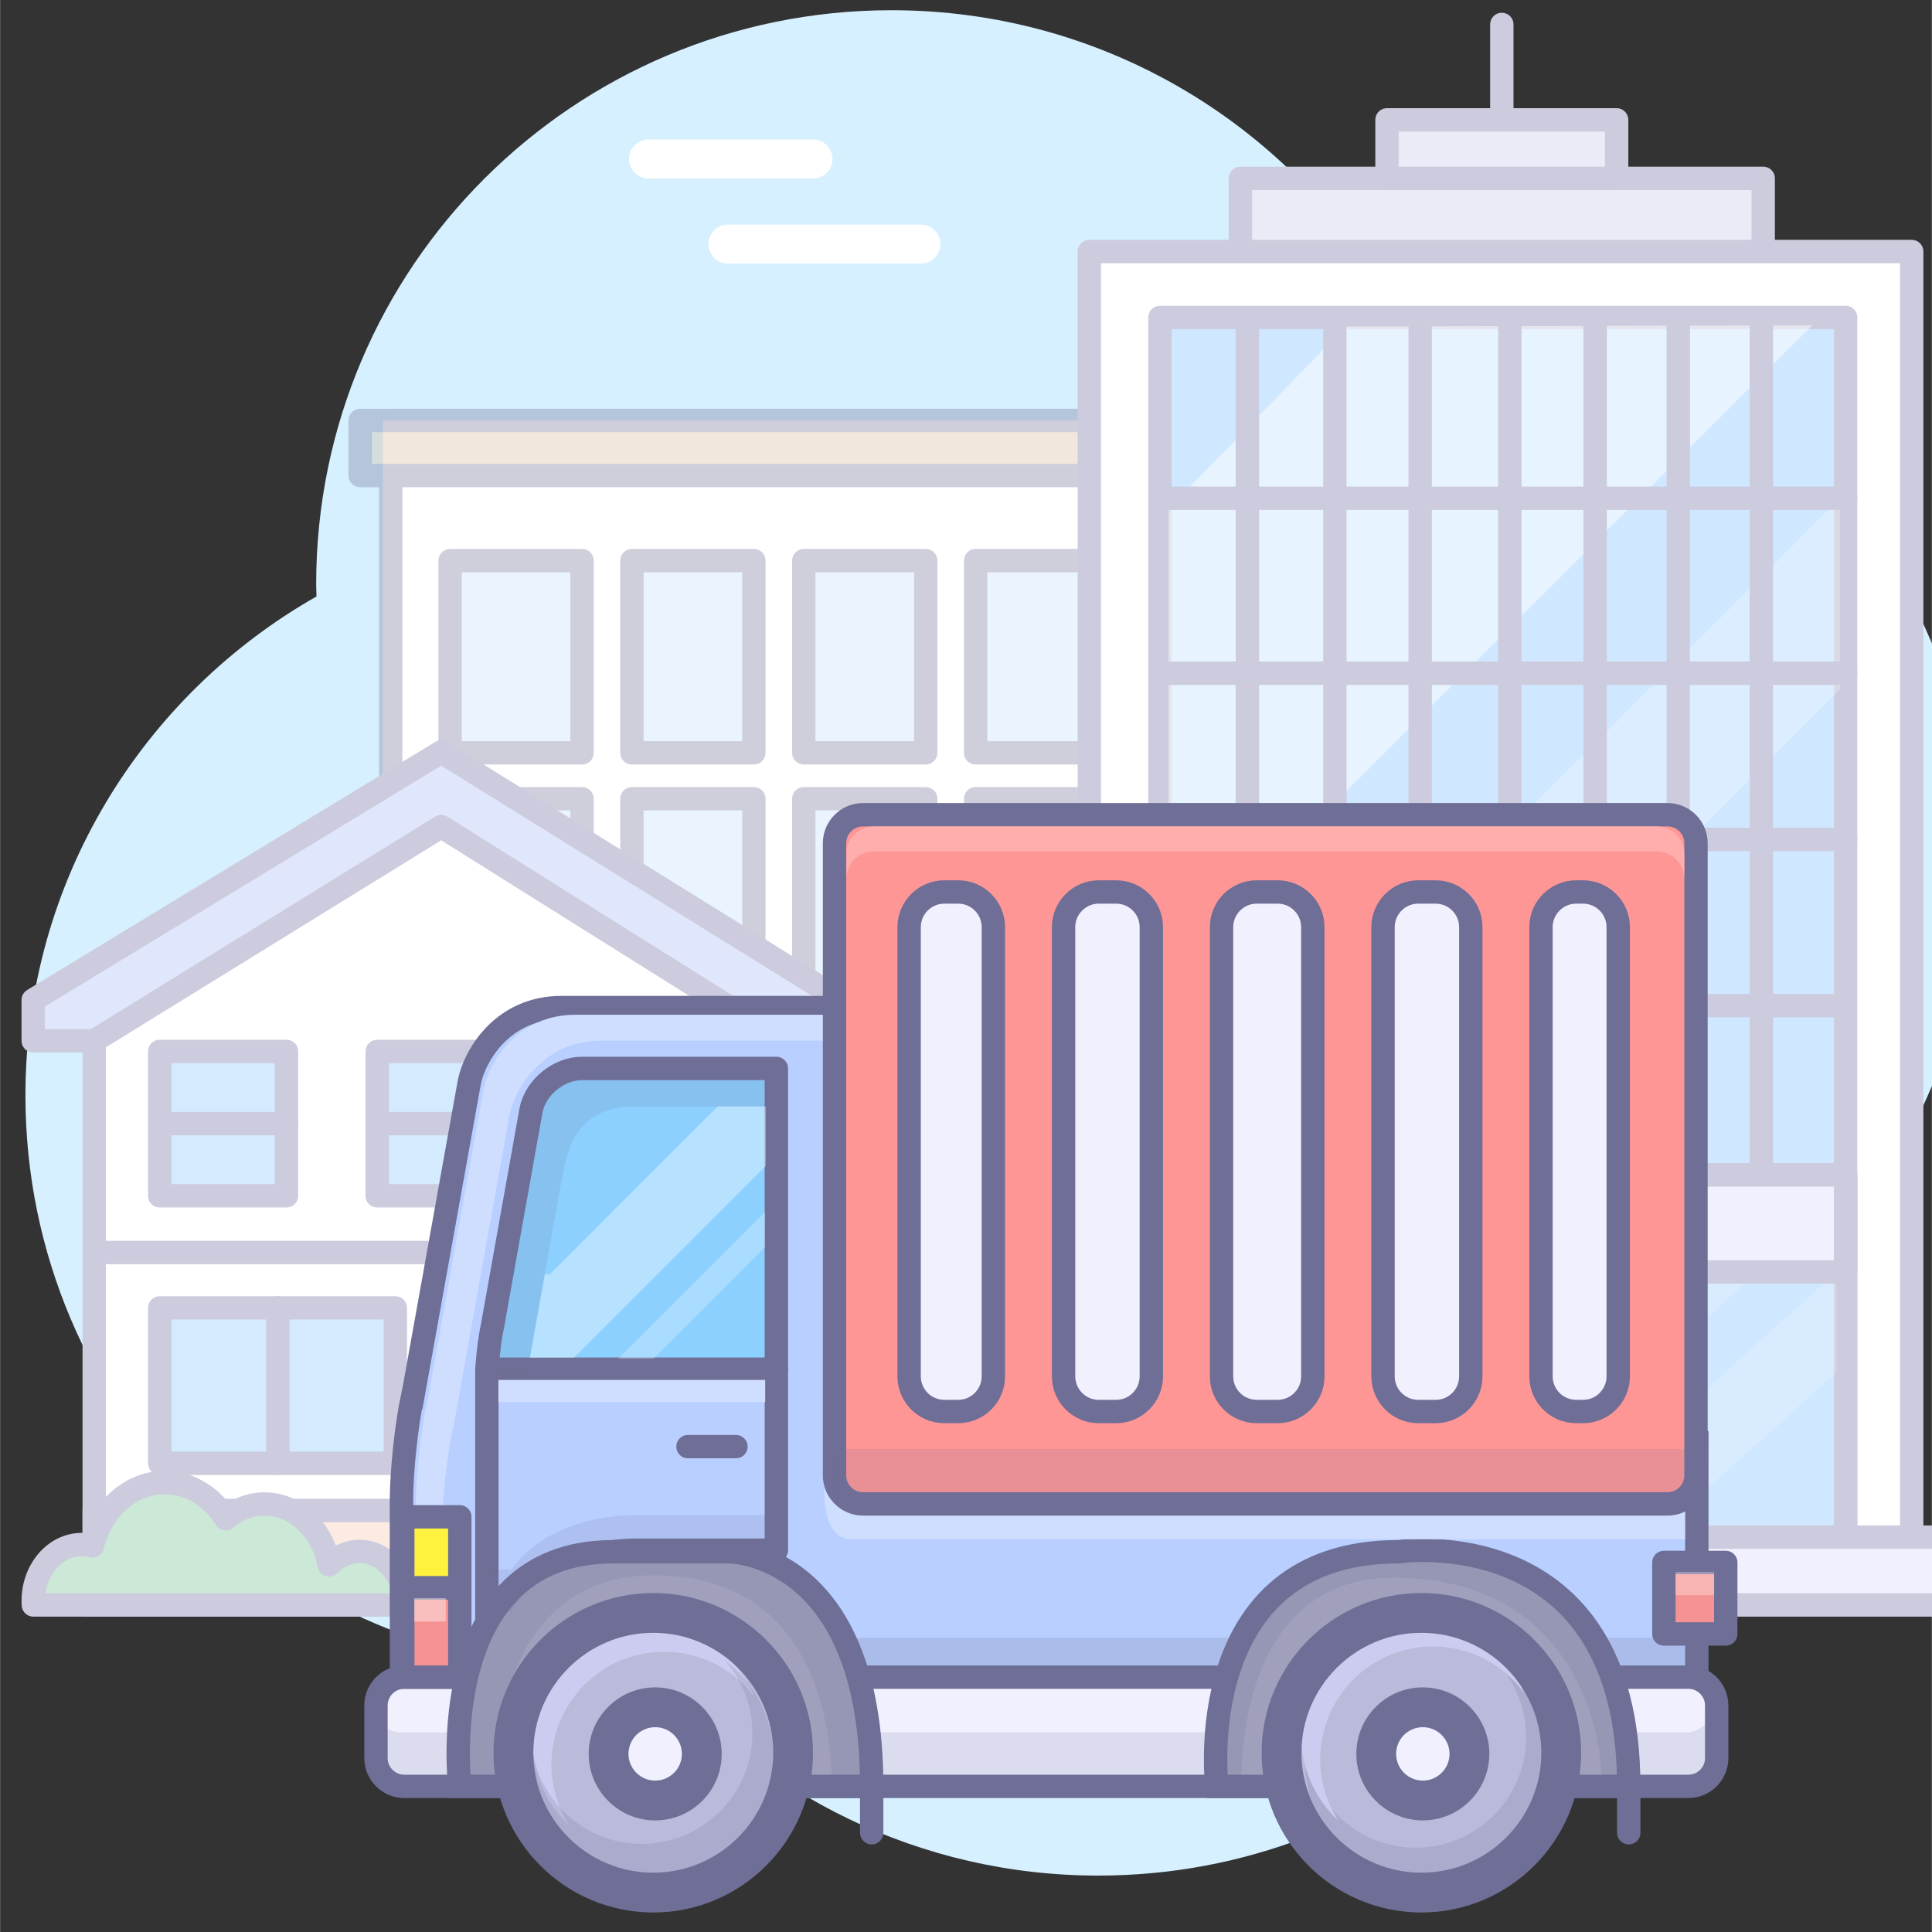
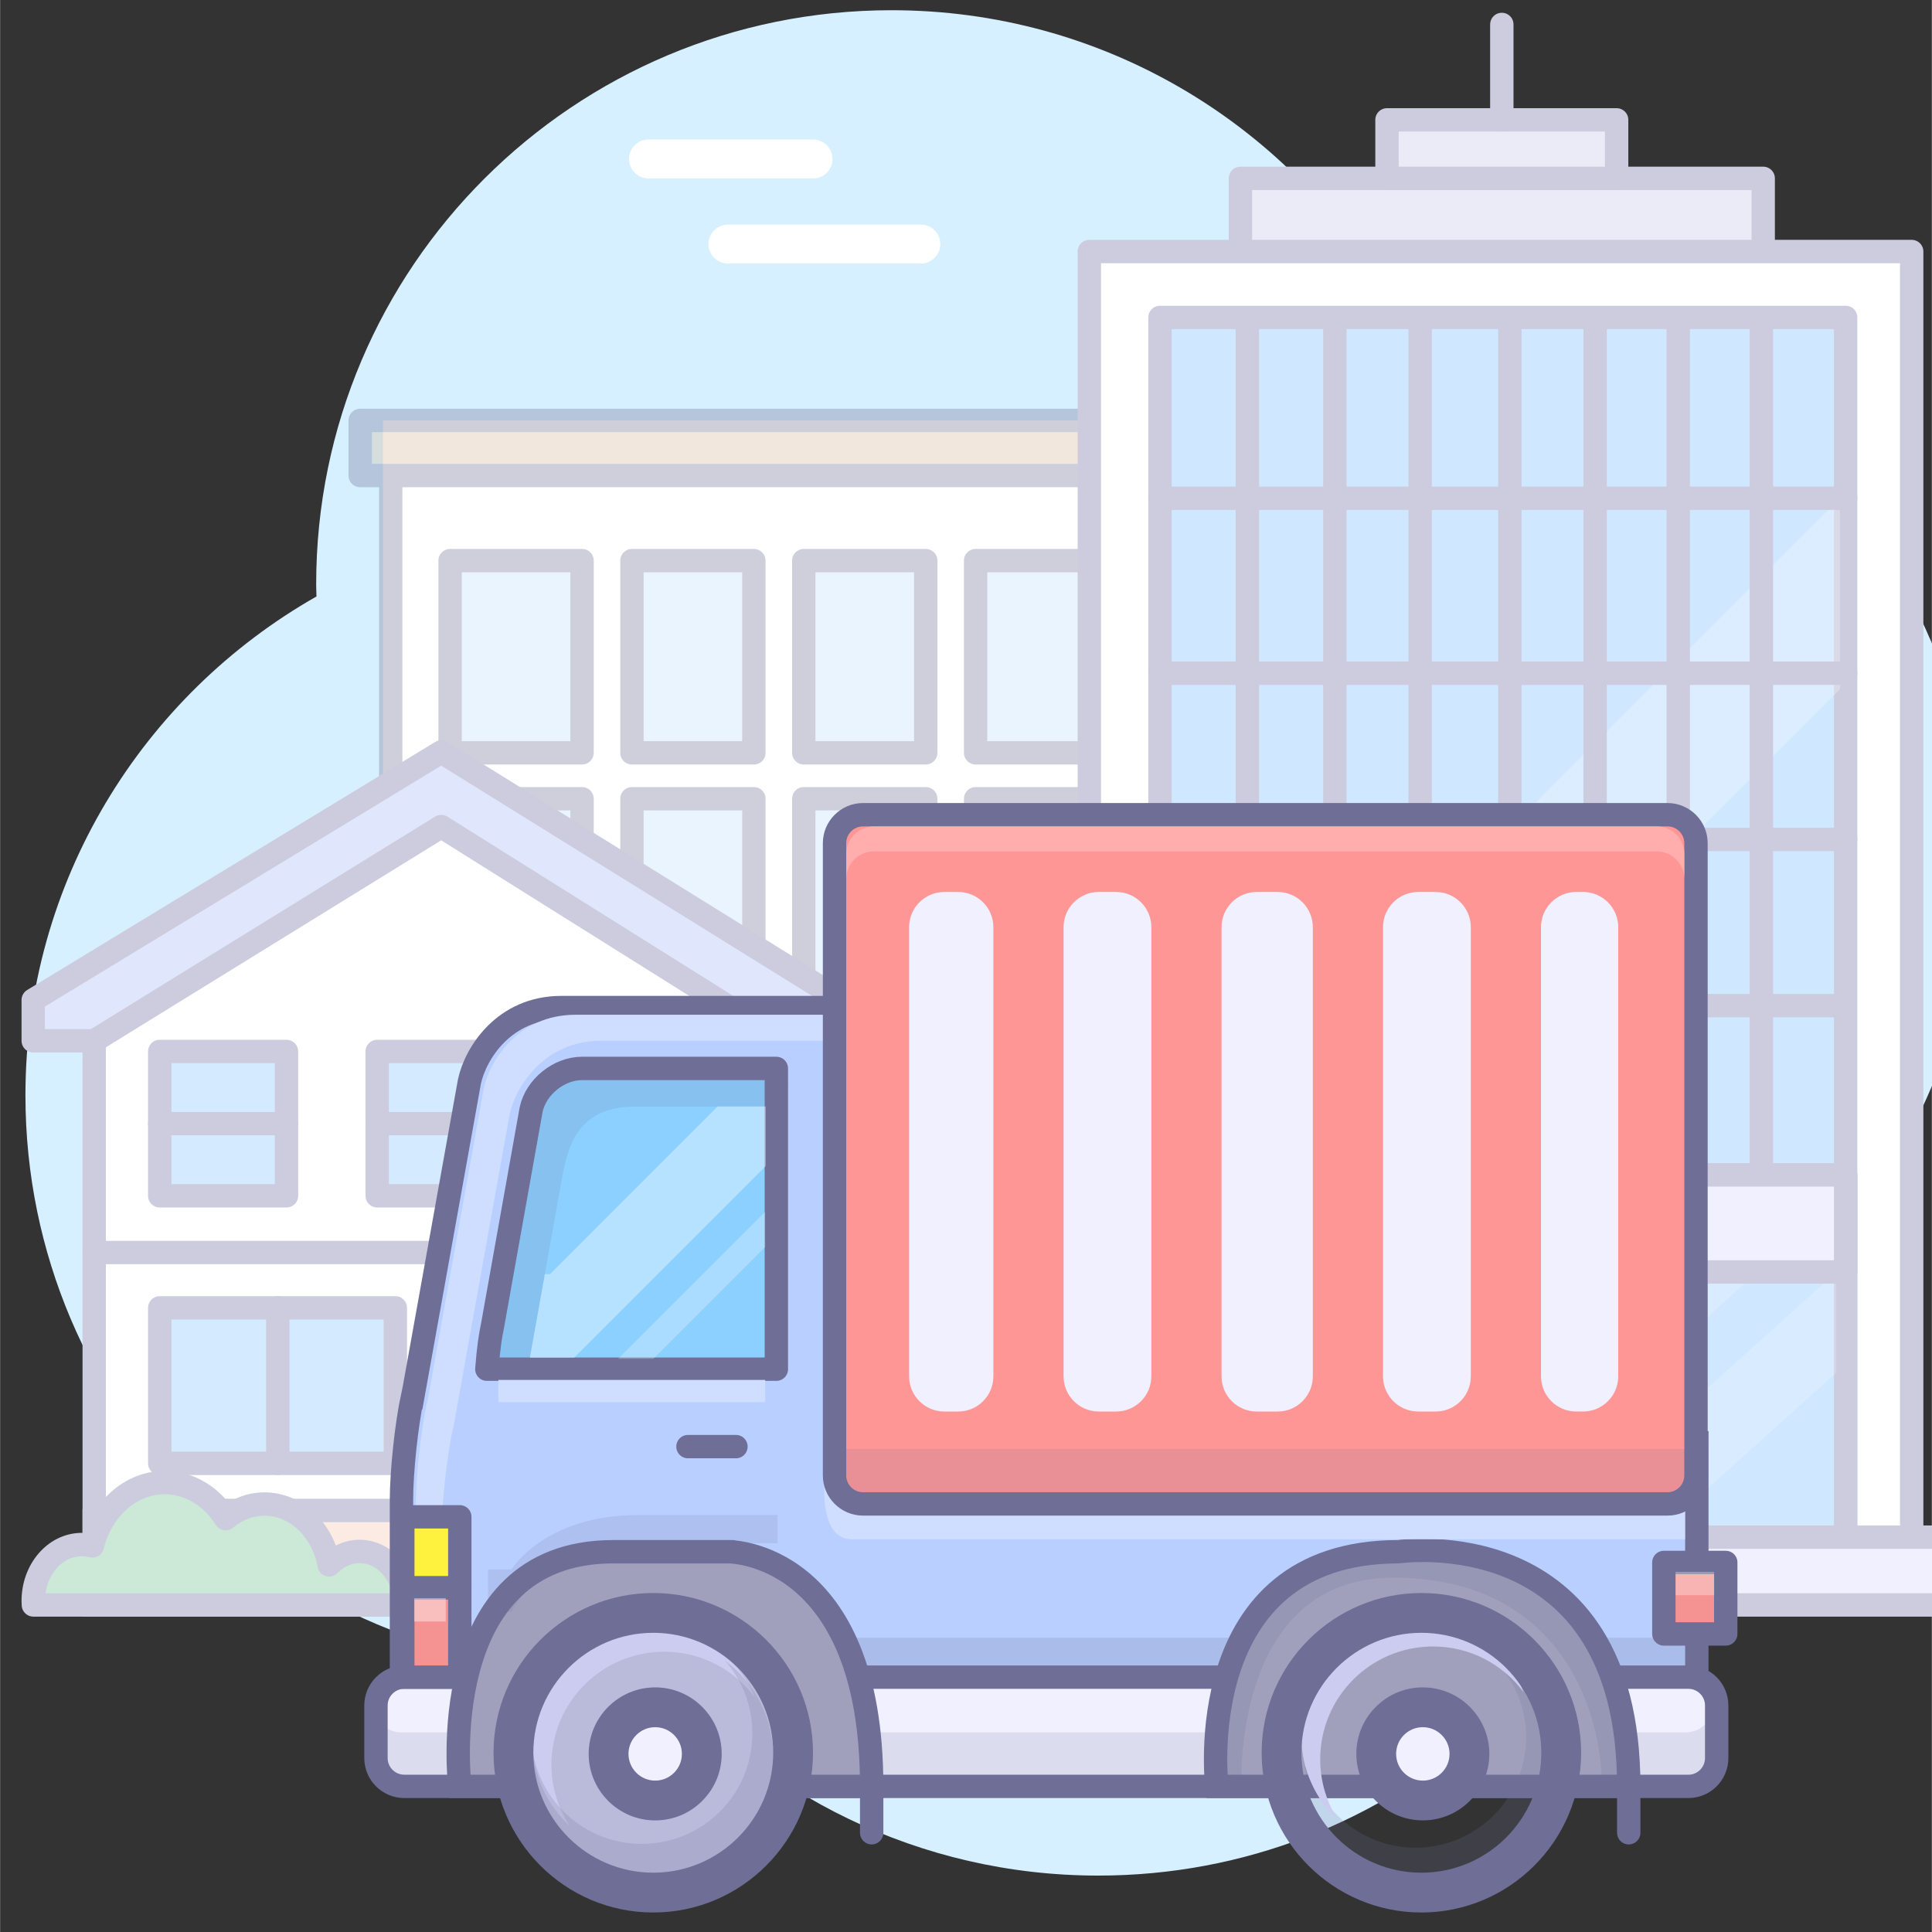
<svg xmlns="http://www.w3.org/2000/svg" xmlns:ns1="http://www.inkscape.org/namespaces/inkscape" xmlns:ns2="http://sodipodi.sourceforge.net/DTD/sodipodi-0.dtd" width="30" height="30" viewBox="0 0 7.937 7.938" version="1.1" id="svg1" xml:space="preserve" ns1:version="1.3 (0e150ed6c4, 2023-07-21)" ns2:docname="doprava 30x30.svg">
  <rect x="0" y="0" width="7.937" height="7.938" fill="#333333" stroke="none" />
  <ns2:namedview id="namedview1" pagecolor="#ffffff" bordercolor="#000000" borderopacity="0.25" ns1:showpageshadow="2" ns1:pageopacity="0.0" ns1:pagecheckerboard="0" ns1:deskcolor="#d1d1d1" ns1:document-units="mm" ns1:zoom="8.1941057" ns1:cx="29.472405" ns1:cy="5.9188887" ns1:window-width="1920" ns1:window-height="1009" ns1:window-x="-8" ns1:window-y="-8" ns1:window-maximized="1" ns1:current-layer="layer1" />
  <defs id="defs1">
    <style id="style1">.cls-1{fill:#a7b7bc;}.cls-1,.cls-2,.cls-3{stroke-width:0px;}.cls-2{fill:#dae7ea;}.cls-3{fill:#6b797c;}</style>
    <style id="style1-2">.cls-1{fill:#707070;}.cls-1,.cls-2,.cls-3,.cls-4{stroke-width:0px;}.cls-2{fill:#9b9b9b;}.cls-3{fill:#a7b7bc;}.cls-4{fill:#dae7ea;}</style>
  </defs>
  <g ns1:label="Vrstva 1" ns1:groupmode="layer" id="layer1">
    <g style="overflow:visible" id="g1" transform="matrix(0.032,0,0,0.032,0.088,0.042)">
      <g id="Layer_4">
        <path fill="#d6f0ff" d="m 250.979,109.715 c 0,-40.701 -33.074,-73.693 -73.871,-73.693 -0.635,0 -1.262,0.029 -1.893,0.046 C 162.334,14.476 138.717,0 111.701,0 70.903,0 37.83,32.995 37.83,73.696 c 0,0.529 0.028,1.049 0.04,1.576 -22.314,12.68 -37.37,36.608 -37.37,64.06 0,40.699 33.073,73.691 73.872,73.691 2.319,0 4.611,-0.122 6.878,-0.329 13.551,16.376 34.051,26.813 56.998,26.813 37.711,0 68.793,-28.192 73.289,-64.596 23.451,-12.348 39.442,-36.904 39.442,-65.196 z" id="path1" />
      </g>
      <g id="Layer_2">
        <rect x="46.401" y="52.671" fill="#ffffff" width="117.766" height="148.542" id="rect1-6" />
        <g opacity="0.33" id="g26">
          <rect x="47.401" y="52.671" fill="#ffffff" stroke="#6e6e96" stroke-width="3" stroke-linecap="round" stroke-linejoin="round" width="145.377" height="141.454" id="rect2-3" />
          <rect x="144.564" y="101.244" fill="#bddfff" stroke="#6e6e96" stroke-width="3" stroke-linecap="round" stroke-linejoin="round" width="15.658" height="24.31" id="rect3" />
          <rect x="144.564" y="131.445" fill="#bddfff" stroke="#6e6e96" stroke-width="3" stroke-linecap="round" stroke-linejoin="round" width="15.658" height="24.16" id="rect4" />
          <rect x="122.5" y="70.671" fill="#bddfff" stroke="#6e6e96" stroke-width="3" stroke-linecap="round" stroke-linejoin="round" width="15.66" height="24.677" id="rect5" />
          <rect x="122.5" y="101.244" fill="#bddfff" stroke="#6e6e96" stroke-width="3" stroke-linecap="round" stroke-linejoin="round" width="15.66" height="24.31" id="rect6" />
          <rect x="166.629" y="101.244" fill="#bddfff" stroke="#6e6e96" stroke-width="3" stroke-linecap="round" stroke-linejoin="round" width="18.425" height="24.31" id="rect7" />
          <rect x="144.564" y="70.671" fill="#bddfff" stroke="#6e6e96" stroke-width="3" stroke-linecap="round" stroke-linejoin="round" width="15.658" height="24.677" id="rect8" />
          <rect x="122.5" y="131.445" fill="#bddfff" stroke="#6e6e96" stroke-width="3" stroke-linecap="round" stroke-linejoin="round" width="15.66" height="24.16" id="rect9" />
          <rect x="166.629" y="70.671" fill="#bddfff" stroke="#6e6e96" stroke-width="3" stroke-linecap="round" stroke-linejoin="round" width="18.425" height="24.677" id="rect10" />
          <rect x="166.629" y="131.445" fill="#bddfff" stroke="#6e6e96" stroke-width="3" stroke-linecap="round" stroke-linejoin="round" width="18.425" height="24.16" id="rect11" />
          <rect x="55.025" y="101.244" fill="#bddfff" stroke="#6e6e96" stroke-width="3" stroke-linecap="round" stroke-linejoin="round" width="16.942" height="24.31" id="rect12" />
          <rect x="55.025" y="70.671" fill="#bddfff" stroke="#6e6e96" stroke-width="3" stroke-linecap="round" stroke-linejoin="round" width="16.942" height="24.677" id="rect13" />
          <rect x="55.025" y="131.445" fill="#bddfff" stroke="#6e6e96" stroke-width="3" stroke-linecap="round" stroke-linejoin="round" width="16.942" height="24.16" id="rect14" />
          <rect x="78.373" y="131.445" fill="#bddfff" stroke="#6e6e96" stroke-width="3" stroke-linecap="round" stroke-linejoin="round" width="15.657" height="24.16" id="rect15" />
          <rect x="78.373" y="101.244" fill="#bddfff" stroke="#6e6e96" stroke-width="3" stroke-linecap="round" stroke-linejoin="round" width="15.657" height="24.31" id="rect16" />
          <rect x="100.437" y="131.445" fill="#bddfff" stroke="#6e6e96" stroke-width="3" stroke-linecap="round" stroke-linejoin="round" width="15.659" height="24.16" id="rect17" />
          <rect x="100.437" y="70.671" fill="#bddfff" stroke="#6e6e96" stroke-width="3" stroke-linecap="round" stroke-linejoin="round" width="15.659" height="24.677" id="rect18" />
          <rect x="100.437" y="101.244" fill="#bddfff" stroke="#6e6e96" stroke-width="3" stroke-linecap="round" stroke-linejoin="round" width="15.659" height="24.31" id="rect19" />
          <rect x="78.373" y="70.671" fill="#bddfff" stroke="#6e6e96" stroke-width="3" stroke-linecap="round" stroke-linejoin="round" width="15.657" height="24.677" id="rect20" />
          <rect x="43.483" y="52.671" fill="#d5b697" stroke="#6e6e96" stroke-width="3" stroke-linecap="round" stroke-linejoin="round" width="153.225" height="7.074" id="rect21" />
          <rect x="144.564" y="161.894" fill="#bddfff" stroke="#6e6e96" stroke-width="3" stroke-linecap="round" stroke-linejoin="round" width="15.658" height="24.161" id="rect22" />
          <rect x="166.629" y="161.894" fill="#bddfff" stroke="#6e6e96" stroke-width="3" stroke-linecap="round" stroke-linejoin="round" width="18.425" height="24.161" id="rect23" />
          <rect x="55.025" y="161.894" fill="#bddfff" stroke="#6e6e96" stroke-width="3" stroke-linecap="round" stroke-linejoin="round" width="16.942" height="24.161" id="rect24" />
          <rect x="78.373" y="161.894" fill="#bddfff" stroke="#6e6e96" stroke-width="3" stroke-linecap="round" stroke-linejoin="round" width="15.657" height="24.161" id="rect25" />
          <rect x="100.437" y="161.894" fill="#e4bc96" stroke="#6e6e96" stroke-width="3" stroke-linecap="round" stroke-linejoin="round" width="37.784" height="32.23" id="rect26" />
          <line fill="none" stroke="#6e6e96" stroke-width="3" stroke-linecap="round" stroke-linejoin="round" x1="119.113" y1="161.894" x2="119.113" y2="194.125" id="line26" />
        </g>
        <rect x="85.833" y="191.556" fill="#d6f0ff" width="38" height="18" id="rect27" />
        <line fill="none" stroke="#ffffff" stroke-width="5" stroke-linecap="round" stroke-linejoin="round" x1="80.5" y1="19.098" x2="101.625" y2="19.098" id="line27" />
        <line fill="none" stroke="#ffffff" stroke-width="5" stroke-linecap="round" stroke-linejoin="round" x1="90.698" y1="30.025" x2="115.465" y2="30.025" id="line28" />
      </g>
      <g id="Layer_3">
        <g id="g48">
          <rect x="156.502" y="21.587" fill="#ebebf7" stroke="#ccccde" stroke-width="3" stroke-linecap="round" stroke-linejoin="round" width="67.122" height="9.561" id="rect28" />
          <rect x="137.1" y="30.982" fill="#ffffff" stroke="#ccccde" stroke-width="3" stroke-linecap="round" stroke-linejoin="round" width="105.589" height="169.355" id="rect29" />
          <rect x="146.174" y="39.445" fill="#cfe7ff" stroke="#ccccde" stroke-width="3" stroke-linecap="round" stroke-linejoin="round" width="88.036" height="160.893" id="rect30" />
-           <polygon opacity="0.49" fill="#ffffff" enable-background="new    " points="147.297,63.995 147.297,123.091 229.938,40.452 169.996,40.619 " id="polygon30" />
          <polygon opacity="0.27" fill="#ffffff" enable-background="new    " points="233.478,87.196 233.478,62.664 146.653,149.486 170.497,150.176 " id="polygon31" />
          <rect x="146.174" y="149.544" fill="#cfe7ff" stroke="#ccccde" stroke-width="3" stroke-linecap="round" stroke-linejoin="round" width="88.036" height="50.793" id="rect31" />
          <g opacity="0.37" id="g32">
            <polygon opacity="0.49" fill="#ffffff" enable-background="new    " points="169.293,174.94 169.293,162.003 147.475,183.188 147.475,196.125 " id="polygon32" />
            <polyline opacity="0.49" fill="#ffffff" enable-background="new    " points="147.349,173.376 159.062,162.003 147.349,162.003         " id="polyline32" />
          </g>
          <g opacity="0.37" id="g33">
            <polygon opacity="0.49" fill="#ffffff" enable-background="new    " points="200.758,174.94 200.758,162.003 179.573,183.188 179.573,196.125 " id="polygon33" />
            <polyline opacity="0.49" fill="#ffffff" enable-background="new    " points="180.294,173.376 191.667,162.003 180.294,162.003         " id="polyline33" />
          </g>
          <g opacity="0.37" id="g34">
            <polygon opacity="0.49" fill="#ffffff" enable-background="new    " points="233.018,174.94 233.018,162.003 209.48,183.188 209.48,196.125 " id="polygon34" />
            <polyline opacity="0.49" fill="#ffffff" enable-background="new    " points="210.28,173.376 222.918,162.003 210.28,162.003         " id="polyline34" />
          </g>
          <line fill="none" stroke="#ccccde" stroke-width="3" x1="157.393" y1="39.445" x2="157.393" y2="149.544" id="line34" />
          <line fill="none" stroke="#ccccde" stroke-width="3" x1="168.627" y1="39.445" x2="168.627" y2="149.544" id="line35" />
          <line fill="none" stroke="#ccccde" stroke-width="3" x1="179.579" y1="149.544" x2="179.579" y2="39.445" id="line36" />
          <line fill="none" stroke="#ccccde" stroke-width="3" x1="191.093" y1="39.445" x2="191.093" y2="149.544" id="line37" />
          <line fill="none" stroke="#ccccde" stroke-width="3" x1="202.045" y1="149.544" x2="202.045" y2="39.445" id="line38" />
          <line fill="none" stroke="#ccccde" stroke-width="3" x1="212.716" y1="149.544" x2="212.716" y2="39.445" id="line39" />
          <line fill="none" stroke="#ccccde" stroke-width="3" x1="223.388" y1="39.445" x2="223.388" y2="149.544" id="line40" />
          <line fill="none" stroke="#ccccde" stroke-width="3" stroke-linecap="round" stroke-linejoin="round" x1="146.174" y1="62.66" x2="234.21" y2="62.66" id="line41" />
          <line fill="none" stroke="#ccccde" stroke-width="3" stroke-linecap="round" stroke-linejoin="round" x1="146.174" y1="85.125" x2="234.21" y2="85.125" id="line42" />
          <line fill="none" stroke="#ccccde" stroke-width="3" stroke-linecap="round" stroke-linejoin="round" x1="234.21" y1="106.469" x2="146.174" y2="106.469" id="line43" />
          <line fill="none" stroke="#ccccde" stroke-width="3" x1="146.174" y1="127.811" x2="234.21" y2="127.811" id="line44" />
          <rect x="170.592" y="157.718" fill="#f0f0ff" stroke="#ccccde" stroke-width="3" stroke-linecap="round" stroke-linejoin="round" width="8.981" height="42.619" id="rect44" />
          <rect x="200.5" y="155.774" fill="#f0f0ff" stroke="#ccccde" stroke-width="3" stroke-linecap="round" stroke-linejoin="round" width="8.425" height="44.563" id="rect45" />
          <rect x="146.174" y="149.544" fill="#f0f0ff" stroke="#ccccde" stroke-width="3" stroke-linecap="round" stroke-linejoin="round" width="88.036" height="12.459" id="rect46" />
          <rect x="175.319" y="14.078" fill="#ebebf7" stroke="#ccccde" stroke-width="3" stroke-linecap="round" stroke-linejoin="round" width="29.486" height="7.509" id="rect47" />
          <line fill="none" stroke="#ccccde" stroke-width="3" stroke-linecap="round" stroke-linejoin="round" x1="190.063" y1="14.078" x2="190.063" y2="1.826" id="line47" />
          <rect x="133.373" y="196.051" fill="#f0f0ff" stroke="#ccccde" stroke-width="3" stroke-linecap="round" stroke-linejoin="round" width="114.727" height="8.706" id="rect48" />
        </g>
      </g>
      <g id="Layer_1_copy">
</g>
      <g id="Layer_6">
        <g id="g56">
          <polygon fill="#ffffff" stroke="#ccccde" stroke-width="3" points="9.331,128.594 53.887,100.072 98.442,128.594 98.442,204.757 9.331,204.757 " id="polygon48" />
          <polygon fill="#e0e6fc" stroke="#ccccde" stroke-width="3" stroke-linecap="round" stroke-linejoin="round" points="105.193,127.083 53.887,95.235 1.5,127.083 1.5,132.321 9.331,132.321 53.887,104.815 98.321,132.684 105.193,132.791 " id="polygon49" />
          <rect x="17.744" y="166.613" fill="#d4eaff" stroke="#ccccde" stroke-width="3" stroke-linecap="round" stroke-linejoin="round" width="30.25" height="19.961" id="rect49" />
          <rect x="9.331" y="192.626" fill="#fcebe3" stroke="#ccccde" stroke-width="3" stroke-linecap="round" stroke-linejoin="round" width="89.111" height="12.131" id="rect50" />
          <path fill="#cce8d6" stroke="#ccccde" stroke-width="3" stroke-linecap="round" stroke-linejoin="round" d="m 49.257,204.757 c 0,-0.023 0.004,-0.045 0.004,-0.069 0,-3.756 -2.626,-6.801 -5.865,-6.801 -1.5,0 -2.863,0.659 -3.9,1.731 -0.807,-4.465 -4.218,-7.818 -8.308,-7.818 -1.86,0 -3.578,0.703 -4.977,1.881 -1.759,-2.805 -4.604,-4.637 -7.822,-4.637 -4.419,0 -8.138,3.438 -9.296,8.133 -0.435,-0.111 -0.884,-0.176 -1.348,-0.176 -3.449,0 -6.245,3.242 -6.245,7.246 0,0.172 0.012,0.34 0.021,0.51 z" id="path50" />
          <rect x="61.471" y="166.613" fill="#ffdede" stroke="#ccccde" stroke-width="3" stroke-linecap="round" stroke-linejoin="round" width="23.24" height="38.145" id="rect51" />
          <line fill="none" stroke="#ccccde" stroke-width="3" stroke-linecap="round" stroke-linejoin="round" x1="9.331" y1="159.507" x2="98.442" y2="159.507" id="line51" />
          <g id="g52">
            <rect x="17.744" y="133.69" fill="#d4eaff" stroke="#ccccde" stroke-width="3" stroke-linecap="round" stroke-linejoin="round" width="16.276" height="18.535" id="rect52" />
            <line fill="none" stroke="#ccccde" stroke-width="3" stroke-linecap="round" stroke-linejoin="round" x1="17.744" y1="142.957" x2="34.021" y2="142.957" id="line52" />
          </g>
          <g id="g53">
            <rect x="73.422" y="133.69" fill="#d4eaff" stroke="#ccccde" stroke-width="3" stroke-linecap="round" stroke-linejoin="round" width="16.277" height="18.535" id="rect53" />
            <line fill="none" stroke="#ccccde" stroke-width="3" stroke-linecap="round" stroke-linejoin="round" x1="73.422" y1="142.957" x2="89.699" y2="142.957" id="line53" />
          </g>
          <g id="g54">
            <rect x="45.664" y="133.69" fill="#d4eaff" stroke="#ccccde" stroke-width="3" stroke-linecap="round" stroke-linejoin="round" width="16.276" height="18.535" id="rect54" />
            <line fill="none" stroke="#ccccde" stroke-width="3" stroke-linecap="round" stroke-linejoin="round" x1="45.664" y1="142.957" x2="61.941" y2="142.957" id="line54" />
          </g>
          <line fill="none" stroke="#ccccde" stroke-width="3" stroke-linecap="round" stroke-linejoin="round" x1="32.906" y1="166.613" x2="32.906" y2="186.574" id="line55" />
          <rect x="58.325" y="200.4" fill="#f0f0ff" stroke="#ccccde" stroke-width="3" stroke-linecap="round" stroke-linejoin="round" width="29.533" height="4.357" id="rect55" />
          <path fill="#cce8d6" stroke="#ccccde" stroke-width="3" stroke-linecap="round" stroke-linejoin="round" d="m 111.875,204.757 c 0,-0.017 0.003,-0.03 0.003,-0.047 0,-2.513 -1.756,-4.549 -3.924,-4.549 -1.002,0 -1.916,0.44 -2.609,1.158 -0.539,-2.986 -2.82,-5.229 -5.556,-5.229 -1.244,0 -2.393,0.47 -3.328,1.258 -1.176,-1.877 -3.079,-3.102 -5.231,-3.102 -2.955,0 -5.442,2.301 -6.217,5.438 -0.291,-0.074 -0.592,-0.116 -0.901,-0.116 -2.308,0 -4.177,2.169 -4.177,4.846 0,0.114 0.007,0.229 0.016,0.342 h 31.924 z" id="path55" />
          <line fill="none" stroke="#ccccde" stroke-width="3" stroke-linecap="round" stroke-linejoin="round" x1="65.345" y1="185.875" x2="65.345" y2="181.035" id="line56" />
        </g>
      </g>
      <g id="Layer_5">
        <rect x="51.171" y="186.711" opacity="0.54" fill="#ffffff" enable-background="new    " width="162.008" height="6.889" id="rect56" />
        <g id="g57">
          <path fill="#6e6e96" d="M 153.006,224.118 H 99.544 v 0 c -1.401,0 -2.539,1.14 -2.539,2.54 0,1.402 1.137,2.539 2.539,2.539 v 0 h 53.462 v 0 c 1.401,0 2.539,-1.137 2.539,-2.539 0,-1.401 -1.139,-2.54 -2.539,-2.54 z" id="path56" />
        </g>
        <path fill="#b8cfff" stroke="#6e6e96" stroke-width="3" d="m 106.927,183.931 v 0 l -0.001,-49.114 0.001,-6.761 H 69.31 c -7.362,0 -11.025,5.876 -11.804,9.511 L 50.238,178 l -0.04,-0.005 c -0.779,3.639 -1.417,9.655 -1.417,13.374 v 28.53 c 0,3.719 3.042,6.759 6.759,6.759 h 12.558 l 119.224,-0.002 h 27.779 V 190.69 l 0.003,-6.757 H 106.927 Z" id="path57" />
-         <path fill="none" stroke="#6e6e96" stroke-width="3" stroke-linecap="round" stroke-linejoin="round" d="m 59.745,174.932 v 31.582 h 2.121 c 0,0 5.072,-8.789 17.166,-8.789 h 17.884 v -23.239" id="path58" />
        <rect x="53.938" y="208.98" opacity="0.2" fill="#6e6e96" enable-background="new    " width="160.089" height="5.051" id="rect58" />
        <path fill="#cfdeff" d="m 59.33,138.49 -7.267,40.432 -0.04,-0.005 c -0.779,3.639 -1.417,9.656 -1.417,13.373 v 28.531 c 0,2.718 1.627,5.066 3.952,6.138 -0.394,-0.856 -0.621,-1.806 -0.621,-2.807 v -28.531 c 0,-3.717 0.638,-9.735 1.416,-13.373 l 0.04,0.005 7.268,-40.433 c 0.78,-3.636 4.442,-9.511 11.804,-9.511 h 34.287 v -3.33 H 71.134 c -7.361,-0.001 -11.024,5.875 -11.804,9.511 z" id="path59" />
        <path fill="#f0f0ff" d="m 217.651,224.426 c 0,1.994 -1.629,3.626 -3.624,3.626 H 49.135 c -1.994,0 -3.627,-1.632 -3.627,-3.626 v -6.77 c 0,-1.995 1.633,-3.627 3.627,-3.627 h 164.892 c 1.994,0 3.624,1.632 3.624,3.627 z" id="path60" />
        <path opacity="0.15" fill="#6e6e96" enable-background="new    " d="M 213.661,221.12 H 48.769 c -1.995,0 -3.627,-1.634 -3.627,-3.628 v 5.474 c 0,1.995 1.633,3.628 3.627,3.628 H 213.66 c 1.995,0 3.626,-1.633 3.626,-3.628 v -5.474 c 0.001,1.994 -1.63,3.628 -3.625,3.628 z" id="path61" />
        <path fill="none" stroke="#6e6e96" stroke-width="3" d="m 217.651,224.426 c 0,1.994 -1.629,3.626 -3.624,3.626 H 49.135 c -1.994,0 -3.627,-1.632 -3.627,-3.626 v -6.77 c 0,-1.995 1.633,-3.627 3.627,-3.627 h 164.892 c 1.994,0 3.624,1.632 3.624,3.627 z" id="path62" />
        <path fill="#a0a0bd" stroke="#6e6e96" stroke-width="3" d="m 56.27,228.053 c 0,0 -3.605,-30.128 19.7,-30.128 19.663,0 14.855,0 14.855,0 0,0 18.329,-0.071 18.329,30.128 z" id="path63" />
        <circle fill="#babadb" cx="81.112" cy="223.735" r="17.954" id="circle63" />
        <path fill="#a0a0bd" stroke="#6e6e96" stroke-width="3" d="m 206.359,228.053 h -52.885 c 0,0 -3.628,-30.128 23.306,-30.128 0.001,0 29.579,-4.374 29.579,30.128 z" id="path64" />
-         <circle fill="#babadb" cx="179.735" cy="223.735" r="17.954" id="circle64" />
        <g id="g65">
          <circle fill="#f0f0ff" cx="81.359" cy="223.882" r="5.984" id="circle65" />
          <path fill="#6e6e96" d="m 84.787,223.882 c 0,0.917 -0.357,1.778 -1.004,2.424 -0.648,0.649 -1.509,1.006 -2.424,1.006 -1.891,0 -3.43,-1.539 -3.43,-3.431 0,-1.892 1.539,-3.429 3.43,-3.429 1.891,0.001 3.428,1.539 3.428,3.43 z m -3.428,-8.539 c -4.709,0 -8.539,3.83 -8.539,8.538 0,4.709 3.83,8.54 8.539,8.54 2.281,0 4.425,-0.889 6.037,-2.501 1.613,-1.613 2.502,-3.758 2.502,-6.038 0,-4.709 -3.831,-8.539 -8.539,-8.539 z" id="path65" />
        </g>
        <g id="g66">
          <circle fill="#f0f0ff" cx="179.921" cy="223.882" r="5.984" id="circle66" />
          <path fill="#6e6e96" d="m 183.351,223.882 c 0,1.893 -1.538,3.43 -3.43,3.43 -1.893,0 -3.429,-1.537 -3.429,-3.43 0,-0.917 0.355,-1.777 1.004,-2.424 0.649,-0.648 1.509,-1.005 2.424,-1.005 1.892,0 3.431,1.538 3.431,3.429 z m -3.43,-8.539 c -2.28,0 -4.425,0.887 -6.036,2.502 -1.613,1.61 -2.501,3.755 -2.501,6.035 0,4.708 3.829,8.539 8.538,8.539 4.708,0 8.539,-3.831 8.539,-8.539 0,-4.708 -3.832,-8.537 -8.54,-8.537 z" id="path66" />
        </g>
        <path fill="#cfdeff" d="m 106.602,196.323 h 106.98 v -7.838 H 103.146 c 0,0 -0.927,7.838 3.456,7.838 z" id="path67" />
        <g id="g68">
          <path fill="#ff9696" stroke="#6e6e96" stroke-width="3" d="m 214.994,188.135 c 0,2.009 -1.644,3.651 -3.652,3.651 H 108.036 c -2.007,0 -3.65,-1.643 -3.65,-3.651 v -81.189 c 0,-2.008 1.643,-3.65 3.65,-3.65 h 103.306 c 2.009,0 3.652,1.642 3.652,3.65 z" id="path68" />
        </g>
        <path fill="#8cd0ff" stroke="#6e6e96" stroke-width="3" stroke-linecap="round" stroke-linejoin="round" d="M 96.915,135.87 H 71.967 c -2.97,0 -5.913,2.376 -6.536,5.281 l -4.948,27.698 c -0.282,1.31 -0.539,3.008 -0.738,5.637 h 37.171 l -10e-4,-0.89 v -32.323 z" id="path69" />
        <rect x="104.742" y="184.729" opacity="0.15" fill="#6e6e96" enable-background="new    " width="110.252" height="7.058" id="rect69" />
        <path opacity="0.15" fill="#6e6e96" enable-background="new    " d="m 69.446,149.663 c 0.623,-2.907 1.46,-8.889 9.24,-8.889 h 18.677 v 0.947 l 0.001,-5.403 H 72.415 c -2.972,0 -5.913,2.377 -6.536,5.282 l -4.948,27.696 c -0.282,1.311 -0.541,3.009 -0.737,5.636 h 4.735 z" id="path70" />
        <rect x="48.953" y="193.443" fill="#fff23f" stroke="#6e6e96" stroke-width="3" stroke-linecap="round" stroke-linejoin="round" width="7.317" height="9.125" id="rect70" />
        <g id="g72">
          <path fill="#f0f0ff" d="m 174.811,175.415 c 0,2.479 2.028,4.507 4.508,4.507 h 2.253 c 2.479,0 4.508,-2.028 4.508,-4.507 v -57.693 c 0,-2.479 -2.028,-4.507 -4.508,-4.507 h -2.253 c -2.479,0 -4.508,2.028 -4.508,4.507 z m -20.734,0 c 0,2.479 2.028,4.507 4.508,4.507 h 2.704 c 2.479,0 4.507,-2.028 4.507,-4.507 v -57.693 c 0,-2.479 -2.028,-4.507 -4.507,-4.507 h -2.704 c -2.479,0 -4.508,2.028 -4.508,4.507 z m -20.282,0 c 0,2.479 2.028,4.507 4.507,4.507 h 2.254 c 2.479,0 4.507,-2.028 4.507,-4.507 v -57.693 c 0,-2.479 -2.027,-4.507 -4.507,-4.507 h -2.254 c -2.479,0 -4.507,2.028 -4.507,4.507 z m 65.806,-62.201 c -2.479,0 -4.507,2.028 -4.507,4.507 v 57.693 c 0,2.479 2.028,4.507 4.507,4.507 h 0.901 c 2.479,0 4.508,-2.028 4.508,-4.507 v -57.693 c 0,-2.479 -2.028,-4.507 -4.508,-4.507 z m -85.638,62.201 c 0,2.479 2.028,4.507 4.507,4.507 h 1.803 c 2.479,0 4.507,-2.028 4.507,-4.507 v -57.693 c 0,-2.479 -2.028,-4.507 -4.507,-4.507 h -1.803 c -2.479,0 -4.507,2.028 -4.507,4.507 z" id="path71" />
-           <path fill="none" stroke="#6e6e96" stroke-width="3" stroke-linecap="round" stroke-linejoin="round" d="m 174.811,175.415 c 0,2.479 2.028,4.507 4.508,4.507 h 2.253 c 2.479,0 4.508,-2.028 4.508,-4.507 v -57.693 c 0,-2.479 -2.028,-4.507 -4.508,-4.507 h -2.253 c -2.479,0 -4.508,2.028 -4.508,4.507 z m -20.734,0 c 0,2.479 2.028,4.507 4.508,4.507 h 2.704 c 2.479,0 4.507,-2.028 4.507,-4.507 v -57.693 c 0,-2.479 -2.028,-4.507 -4.507,-4.507 h -2.704 c -2.479,0 -4.508,2.028 -4.508,4.507 z m -20.282,0 c 0,2.479 2.028,4.507 4.507,4.507 h 2.254 c 2.479,0 4.507,-2.028 4.507,-4.507 v -57.693 c 0,-2.479 -2.027,-4.507 -4.507,-4.507 h -2.254 c -2.479,0 -4.507,2.028 -4.507,4.507 z m 65.806,-62.201 c -2.479,0 -4.507,2.028 -4.507,4.507 v 57.693 c 0,2.479 2.028,4.507 4.507,4.507 h 0.901 c 2.479,0 4.508,-2.028 4.508,-4.507 v -57.693 c 0,-2.479 -2.028,-4.507 -4.508,-4.507 z m -85.638,62.201 c 0,2.479 2.028,4.507 4.507,4.507 h 1.803 c 2.479,0 4.507,-2.028 4.507,-4.507 v -57.693 c 0,-2.479 -2.028,-4.507 -4.507,-4.507 h -1.803 c -2.479,0 -4.507,2.028 -4.507,4.507 z" id="path72" />
        </g>
        <line fill="none" stroke="#6e6e96" stroke-width="3" stroke-linecap="round" x1="91.727" y1="184.428" x2="85.568" y2="184.428" id="line72" />
        <rect x="210.869" y="199.302" fill="#f59393" stroke="#6e6e96" stroke-width="3" stroke-linecap="round" stroke-linejoin="round" width="7.946" height="9.179" id="rect72" />
        <rect x="48.953" y="202.568" fill="#f59393" stroke="#6e6e96" stroke-width="3" stroke-linecap="round" stroke-linejoin="round" width="7.317" height="11.462" id="rect73" />
        <path fill="#ffadad" d="M 209.973,104.798 H 109.411 c -1.937,0 -3.521,1.583 -3.521,3.521 v 3.212 c 0,-1.936 1.584,-3.521 3.521,-3.521 h 100.562 c 1.937,0 3.523,1.584 3.523,3.521 v -3.212 c 0,-1.936 -1.587,-3.521 -3.523,-3.521 z" id="path73" />
        <rect x="61.228" y="175.866" fill="#cfdeff" width="34.255" height="2.854" id="rect74" />
        <path opacity="0.15" fill="#6e6e96" enable-background="new    " d="m 62.918,200.204 h -3.022 v 5.409 h 3.022 c 0,0 4.171,-8.789 16.265,-8.789 h 17.884 v -3.606 H 79.182 c -12.093,-10e-4 -16.264,6.986 -16.264,6.986 z" id="path74" />
        <polyline opacity="0.37" fill="#ffffff" enable-background="new    " points="67.853,162.283 89.383,140.751 95.559,140.751    95.559,148.398 70.937,173.019 65.272,173.019 67.192,162.283  " id="polyline74" />
        <polygon opacity="0.25" fill="#ffffff" enable-background="new    " points="95.476,154.276 76.592,173.16 81.117,173.16 95.476,158.801 " id="polygon74" />
        <line opacity="0.4" fill="none" stroke="#ffffff" stroke-width="3" enable-background="new    " x1="50.411" y1="205.387" x2="54.468" y2="205.387" id="line74" />
        <path fill="#ccccf0" d="m 68.036,225.255 c 0,-8.004 6.489,-14.49 14.49,-14.49 4.773,0 8.994,2.317 11.634,5.877 -2.218,-5.396 -7.521,-9.197 -13.716,-9.197 -8.189,0 -14.828,6.638 -14.828,14.828 0,4.299 1.84,8.157 4.76,10.865 -1.475,-2.27 -2.34,-4.973 -2.34,-7.883 z" id="path75" />
        <line opacity="0.3" fill="none" stroke="#ffffff" stroke-width="3" enable-background="new    " x1="212.371" y1="202.007" x2="217.329" y2="202.007" id="line75" />
        <path opacity="0.2" fill="#6e6e96" enable-background="new    " d="m 189.63,212.351 c 2.206,2.502 3.555,5.777 3.555,9.376 0,7.842 -6.356,14.198 -14.198,14.198 -7.337,0 -13.372,-5.565 -14.119,-12.705 -0.053,0.52 -0.08,1.046 -0.08,1.579 0,8.589 6.964,15.55 15.551,15.55 8.589,0 15.552,-6.961 15.552,-15.55 -0.001,-5.099 -2.467,-9.612 -6.261,-12.448 z" id="path76" />
        <g opacity="0.2" id="g78">
          <g id="g77">
            <path fill="#6e6e96" d="m 90.281,211.862 c 2.206,2.502 3.555,5.777 3.555,9.376 0,7.842 -6.356,14.198 -14.199,14.198 -7.336,0 -13.372,-5.566 -14.118,-12.705 -0.053,0.519 -0.08,1.046 -0.08,1.579 0,8.587 6.963,15.55 15.551,15.55 8.588,0 15.551,-6.963 15.551,-15.55 0.001,-5.1 -2.466,-9.613 -6.26,-12.448 z" id="path77" />
          </g>
        </g>
        <path fill="#ccccf0" d="m 166.744,224.58 c 0,-8.004 6.489,-14.49 14.49,-14.49 4.773,0 8.994,2.316 11.635,5.877 -2.219,-5.396 -7.521,-9.197 -13.717,-9.197 -8.188,0 -14.828,6.637 -14.828,14.828 0,4.298 1.84,8.156 4.76,10.864 -1.474,-2.271 -2.34,-4.973 -2.34,-7.882 z" id="path78" />
        <path fill="#6e6e96" d="m 179.735,208.335 c 8.492,0 15.401,6.908 15.401,15.4 0,8.491 -6.909,15.4 -15.401,15.4 -8.491,0 -15.4,-6.909 -15.4,-15.4 -0.001,-8.491 6.908,-15.4 15.4,-15.4 z m -20.51,15.401 c 0,11.307 9.199,20.51 20.51,20.51 11.31,0 20.511,-9.201 20.511,-20.51 0,-11.31 -9.201,-20.511 -20.511,-20.511 -11.31,0 -20.51,9.2 -20.51,20.511 z" id="path79" />
        <path fill="#6e6e96" d="m 81.112,208.335 c 8.491,0 15.399,6.908 15.399,15.4 0,8.491 -6.908,15.4 -15.399,15.4 -8.492,0 -15.4,-6.909 -15.4,-15.4 0,-8.491 6.908,-15.4 15.4,-15.4 z m -20.51,15.401 c 0,11.307 9.201,20.51 20.51,20.51 11.309,0 20.509,-9.201 20.509,-20.51 0,-11.31 -9.201,-20.511 -20.509,-20.511 -11.309,0 -20.51,9.2 -20.51,20.511 z" id="path80" />
        <line fill="none" stroke="#6e6e96" stroke-width="3" stroke-linecap="round" x1="109.155" y1="228.053" x2="109.155" y2="234.008" id="line80" />
        <line fill="none" stroke="#6e6e96" stroke-width="3" stroke-linecap="round" x1="206.359" y1="228.053" x2="206.359" y2="234.008" id="line81" />
        <path opacity="0.2" fill="#6e6e96" enable-background="new    " d="m 156.631,228.053 c 0,0 -1.306,-26.797 19.532,-26.797 20.838,0 26.743,16.334 26.743,26.797 l 3.434,-1.46 c 0,0 0.806,-28.668 -29.56,-28.668 -30.366,0 -23.306,30.128 -23.306,30.128 z" id="path81" />
-         <path opacity="0.2" fill="#6e6e96" enable-background="new    " d="m 60.814,226.658 c 0,0 -0.637,-25.703 20.396,-25.703 21.034,0 22.837,20.241 22.837,27.099 l 5.108,-1.46 c 0,0 0.221,-28.668 -18.329,-28.668 -18.55,0 -34.556,-3.473 -34.556,30.128 z" id="path82" />
      </g>
    </g>
  </g>
</svg>